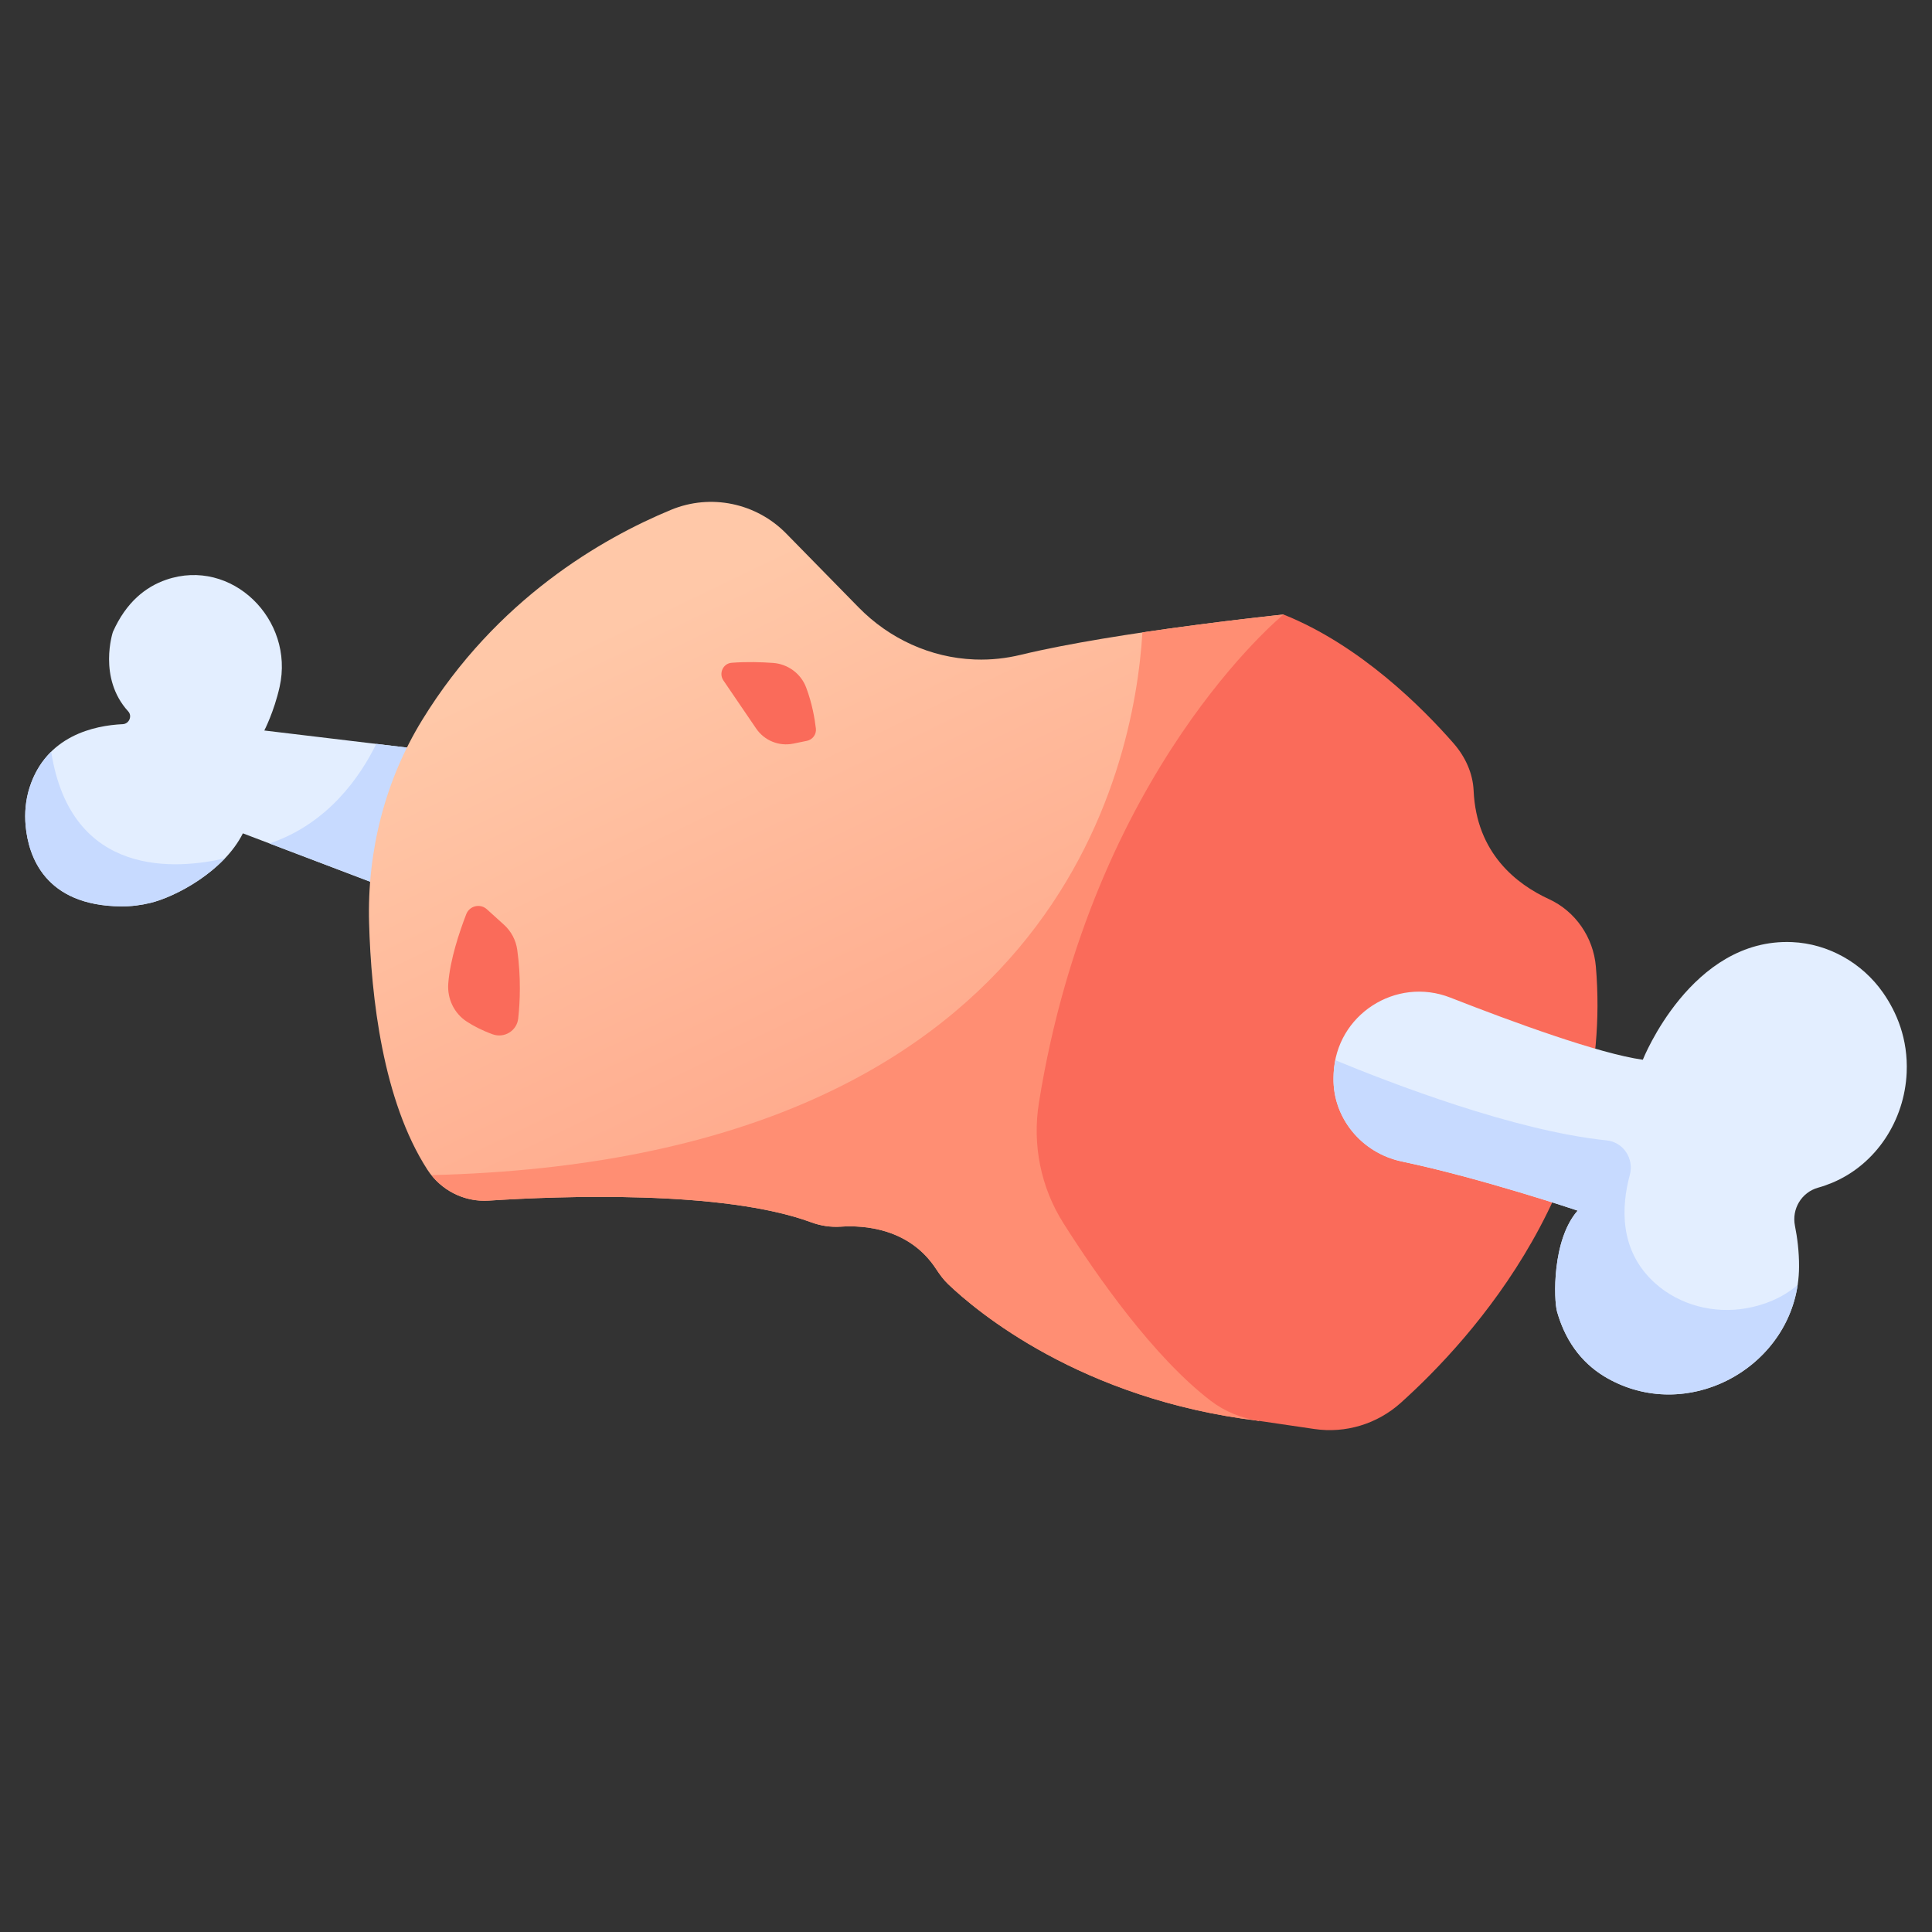
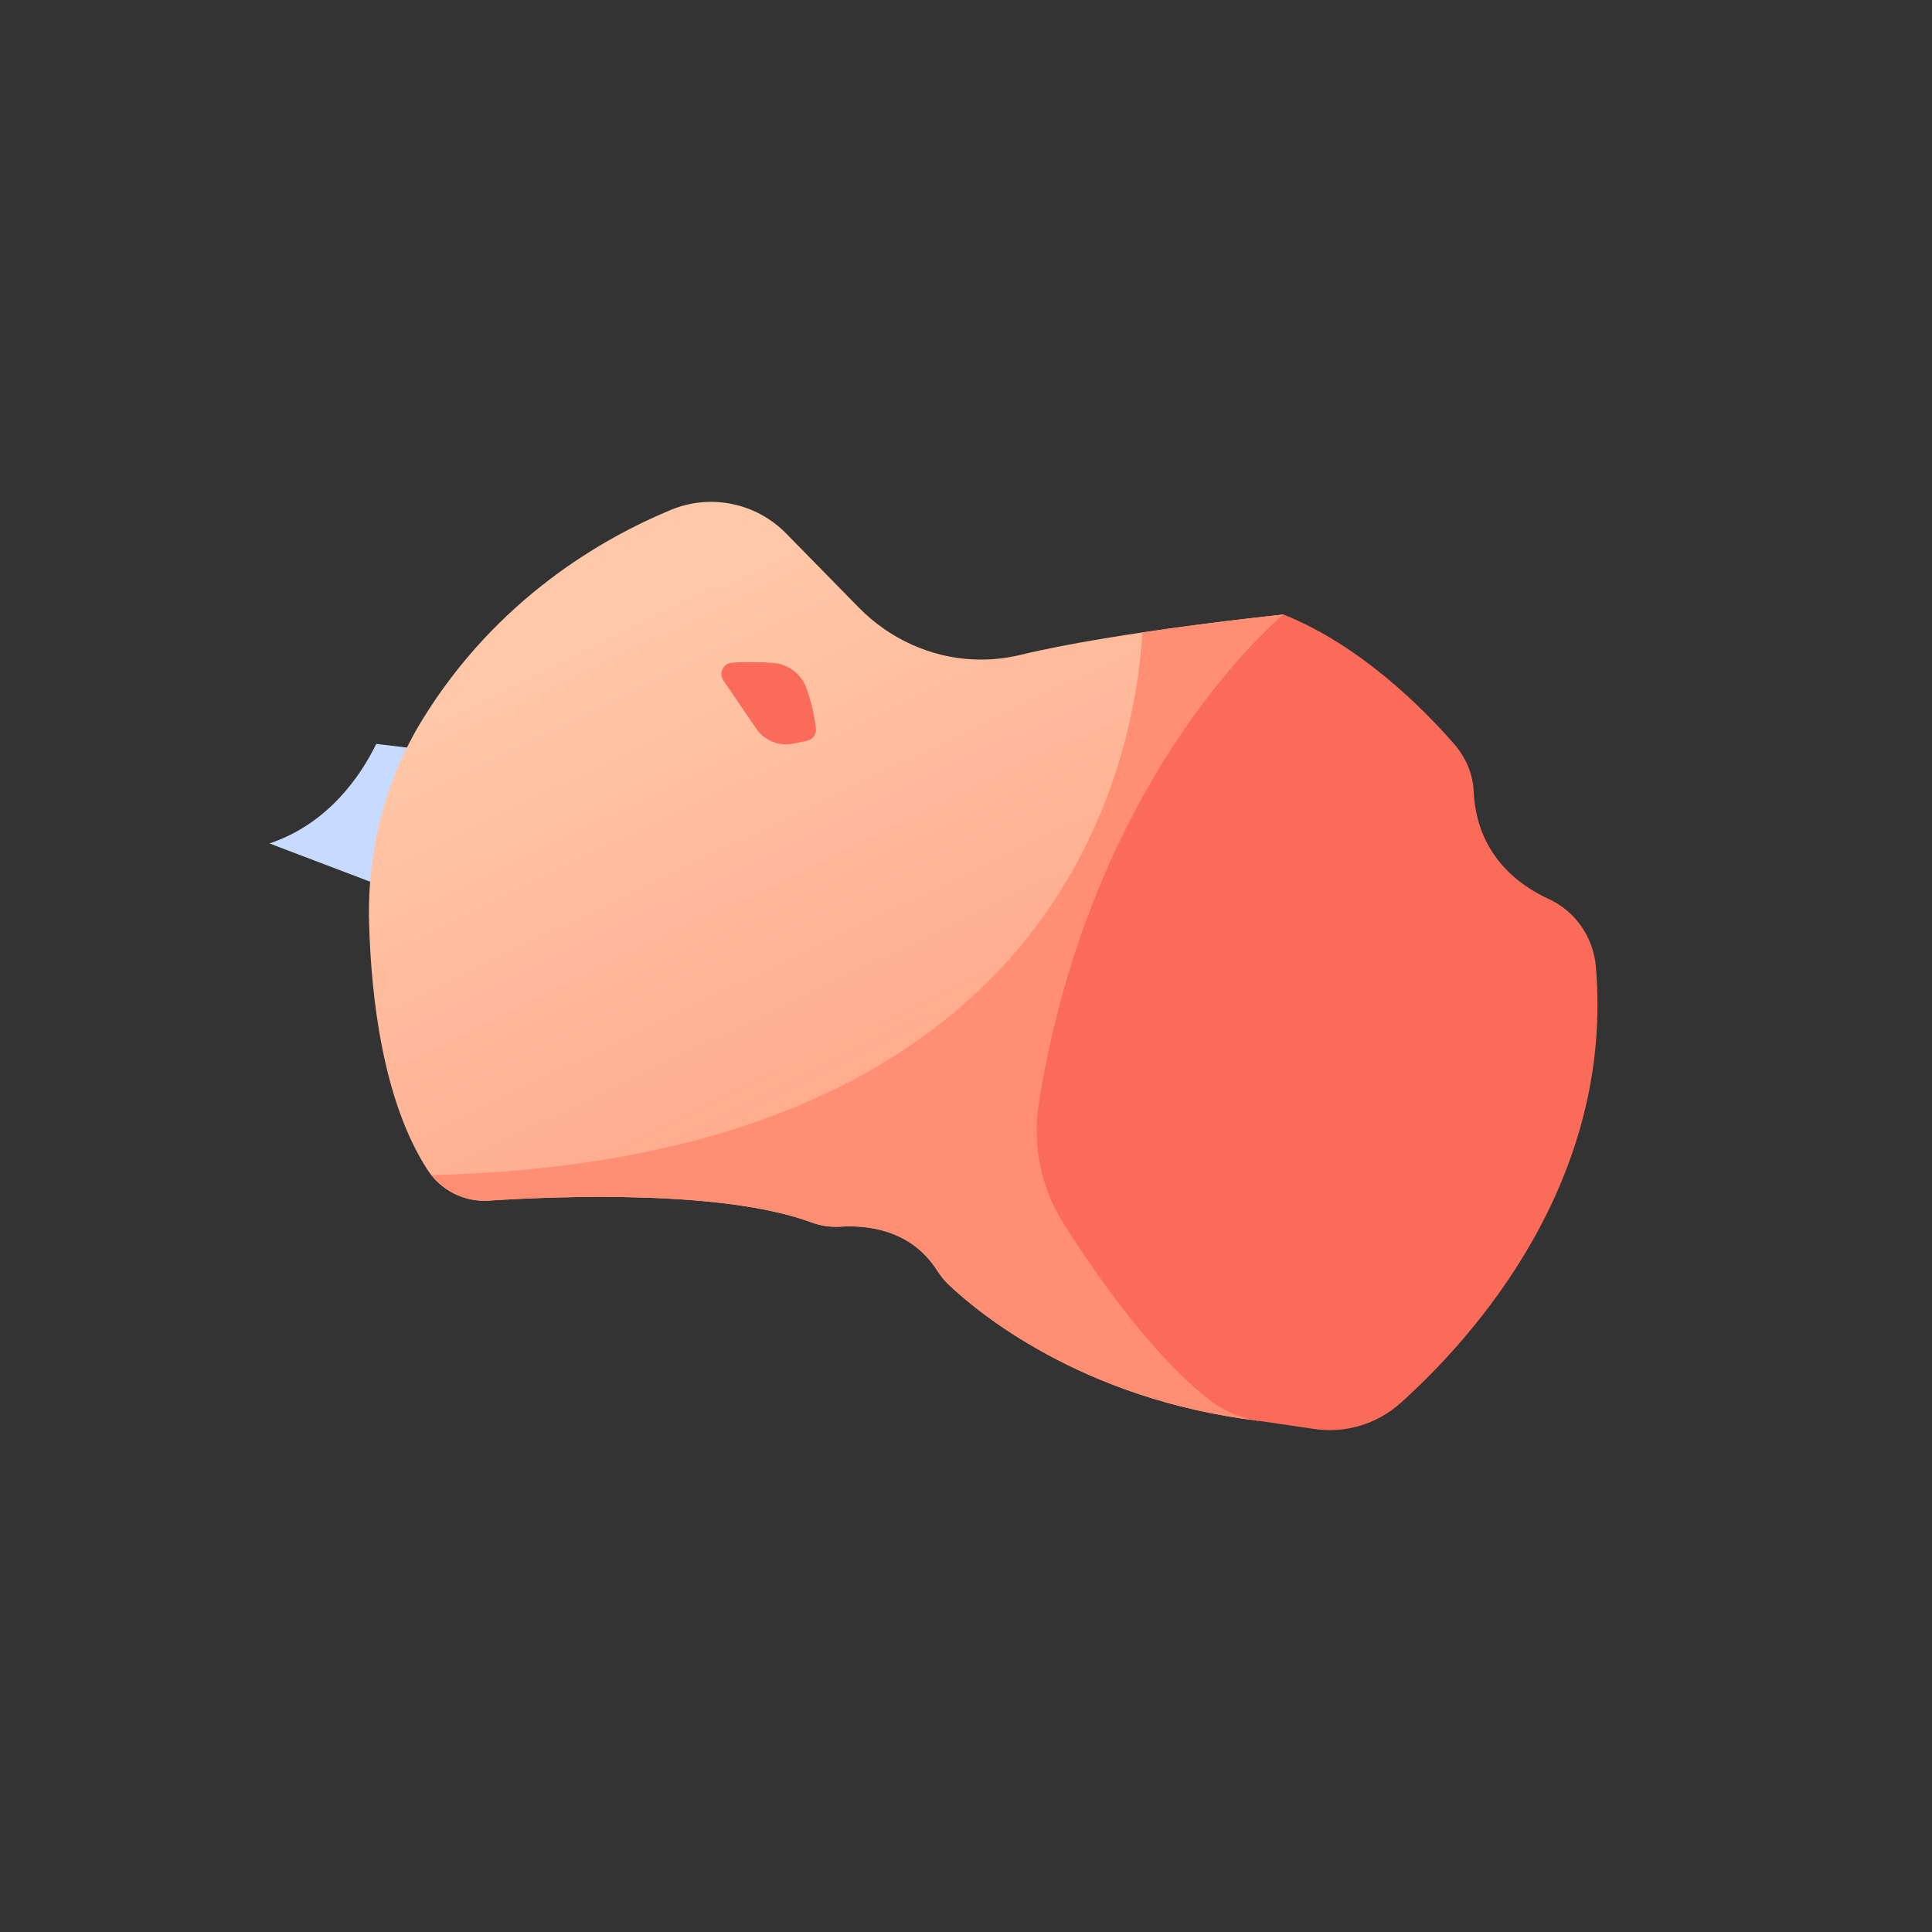
<svg xmlns="http://www.w3.org/2000/svg" width="800px" height="800px" viewBox="0 0 512 512" enable-background="new 0 0 512 512" id="Food" version="1.1" xml:space="preserve">
  <rect x="0" y="0" width="512" height="512" fill="#333333" stroke="none" />
-   <path d="M102.218,235.23l12.114-36.339l-44.29-5.3c0,0,2.577-4.94,4.058-11.55  c4.007-17.884-12.719-34.364-30.05-28.406c-5.384,1.851-10.6,5.889-14.132,13.838c0,0-4.058,12.171,4.057,21.047  c1.143,1.25,0.239,3.313-1.453,3.391c-7.517,0.346-20.273,3.038-24.677,16.765c-1.053,3.281-1.367,6.778-1.048,10.209  c0.744,7.984,5.046,21.143,25.307,21.315c2.628,0.022,5.247-0.307,7.799-0.931c6.723-1.646,19.436-8.371,24.462-18.423  L102.218,235.23z" fill="#E3EEFF" />
-   <path d="M71.411,223.524l30.806,11.706l12.115-36.339l-14.615-1.749C95.584,205.584,87.027,218.282,71.411,223.524z" fill="#C7DAFF" />
-   <path d="M59.594,227.467c-12.472,2.896-40.771,5.502-46.023-28.249c-2.397,2.35-4.43,5.415-5.726,9.457  c-1.053,3.281-1.367,6.779-1.048,10.21c0.744,7.984,5.046,21.143,25.307,21.315c2.628,0.022,5.246-0.307,7.799-0.931  C45.013,238.018,53.568,233.819,59.594,227.467z" fill="#C7DAFF" />
+   <path d="M71.411,223.524l30.806,11.706l12.115-36.339l-14.615-1.749C95.584,205.584,87.027,218.282,71.411,223.524" fill="#C7DAFF" />
  <linearGradient gradientUnits="userSpaceOnUse" id="SVGID_1_" x1="186.224" x2="309.569" y1="152.961" y2="408.962">
    <stop offset="0.005" style="stop-color:#FFC8A8" />
    <stop offset="1" style="stop-color:#FF8E73" />
  </linearGradient>
  <path d="M340.144,162.854c0,0-44.229,4.541-69.566,10.663c-3.954,0.955-7.985,1.403-12.052,1.257  c-0.112-0.004-0.226-0.008-0.34-0.013c-11.577-0.462-22.506-5.492-30.616-13.767l-19.211-19.601  c-7.952-8.113-20.021-10.634-30.518-6.289c-18.267,7.562-46.272,23.644-65.946,55.682c-9.893,16.109-14.601,34.839-14.084,53.736  c0.542,19.831,3.666,47.195,15.438,65.437c3.544,5.492,9.757,8.641,16.278,8.217c18.733-1.217,62.097-2.865,85.475,5.756  c2.509,0.925,5.144,1.322,7.813,1.145c6.139-0.408,18.119,0.371,25.229,11.17c0.953,1.447,1.951,2.85,3.203,4.048  c7.336,7.019,35.095,30.571,82.405,36.251L340.144,162.854z" fill="url(#SVGID_1_)" />
-   <path d="M123.555,242.279c-1.795,4.645-4.287,12.048-4.759,18.375c-0.3,4.021,1.537,7.886,4.915,10.086  c1.721,1.121,3.979,2.322,6.851,3.361c3.071,1.109,6.4-0.917,6.763-4.162c0.485-4.346,0.781-10.805-0.253-18.237  c-0.355-2.55-1.601-4.908-3.51-6.635l-4.532-4.1C127.249,239.356,124.42,240.039,123.555,242.279z" fill="#FA6B5A" />
  <path d="M191.71,180.328l8.683,12.747c2.176,3.195,6.059,4.769,9.845,3.992l3.594-0.737  c1.519-0.312,2.565-1.719,2.386-3.259c-0.303-2.604-1.002-6.744-2.604-10.941c-1.395-3.652-4.832-6.16-8.73-6.444  c-3.089-0.226-7.056-0.355-11.004-0.039C191.613,175.828,190.431,178.449,191.71,180.328z" fill="#FA6B5A" />
  <path d="M114.332,311.416c3.646,4.57,9.283,7.144,15.196,6.76c18.732-1.217,62.096-2.865,85.474,5.756  c2.509,0.925,5.144,1.322,7.812,1.145c6.14-0.408,18.12,0.371,25.229,11.17c0.953,1.447,1.951,2.85,3.203,4.048  c7.336,7.018,35.095,30.571,82.405,36.251l6.491-213.691c0,0-17.865,1.835-37.391,4.744  C300.605,203.267,280.085,307.361,114.332,311.416z" fill="#FF8E73" />
  <path d="M340.144,162.854c0,0-50.716,41.26-64.828,129.439c-1.77,11.055,0.498,22.383,6.486,31.841  c9.04,14.278,23.955,35.535,39.063,47.097c3.725,2.852,8.146,4.633,12.786,5.314l14.659,2.156c8.295,1.22,16.675-1.332,22.91-6.936  c19.067-17.135,56.562-58.518,51.701-115.611c-0.656-7.715-5.395-14.646-12.432-17.877c-8.48-3.894-19.227-12.092-19.964-28.745  c-0.206-4.647-2.227-9.005-5.286-12.509C377.109,187.713,360.527,171.007,340.144,162.854z" fill="#FA6B5A" />
-   <path d="M353.393,285.65c0.008-0.39,0.02-0.781,0.036-1.176c0.647-15.521,16.466-25.766,30.929-20.098  c16.619,6.512,39.413,14.85,51.007,16.468c0,0,12.804-32.345,39.57-31.176c9.597,0.42,18.564,5.507,24.072,13.377  c3.591,5.132,6.678,12.231,6.28,21.241c-0.558,12.645-8.08,24.293-19.76,29.172c-1.176,0.49-2.414,0.928-3.712,1.289  c-4.385,1.223-7.029,5.635-6.135,10.098c0.625,3.119,1.109,6.849,1.089,10.865c-0.131,25.529-28.492,42.089-50.739,29.568  c-5.807-3.268-10.838-8.725-13.385-17.641c-0.909-3.181-1.363-19.084,5.452-26.809c0,0-25.345-8.543-46.501-13.005  C361.054,305.602,353.171,296.422,353.393,285.65z" fill="#E3EEFF" />
-   <path d="M476.395,340.52c-4.199,3.603-9.134,5.395-13.577,6.18c-8.646,1.527-17.758-0.816-24.272-6.701  c-9.653-8.722-8.802-20.598-6.633-28.602c1.179-4.352-1.691-8.727-6.177-9.189c-24.512-2.531-57.269-15.222-71.859-21.234  c-0.226,1.137-0.396,2.297-0.447,3.502c-0.013,0.3-0.022,0.598-0.03,0.894c-0.273,10.849,7.385,20.187,18.005,22.416  c21.195,4.45,46.694,13.046,46.694,13.046c-6.815,7.725-6.361,23.628-5.453,26.809c2.548,8.916,7.579,14.373,13.386,17.641  C446.847,376.994,473.005,363.246,476.395,340.52z" fill="#C7DAFF" />
</svg>